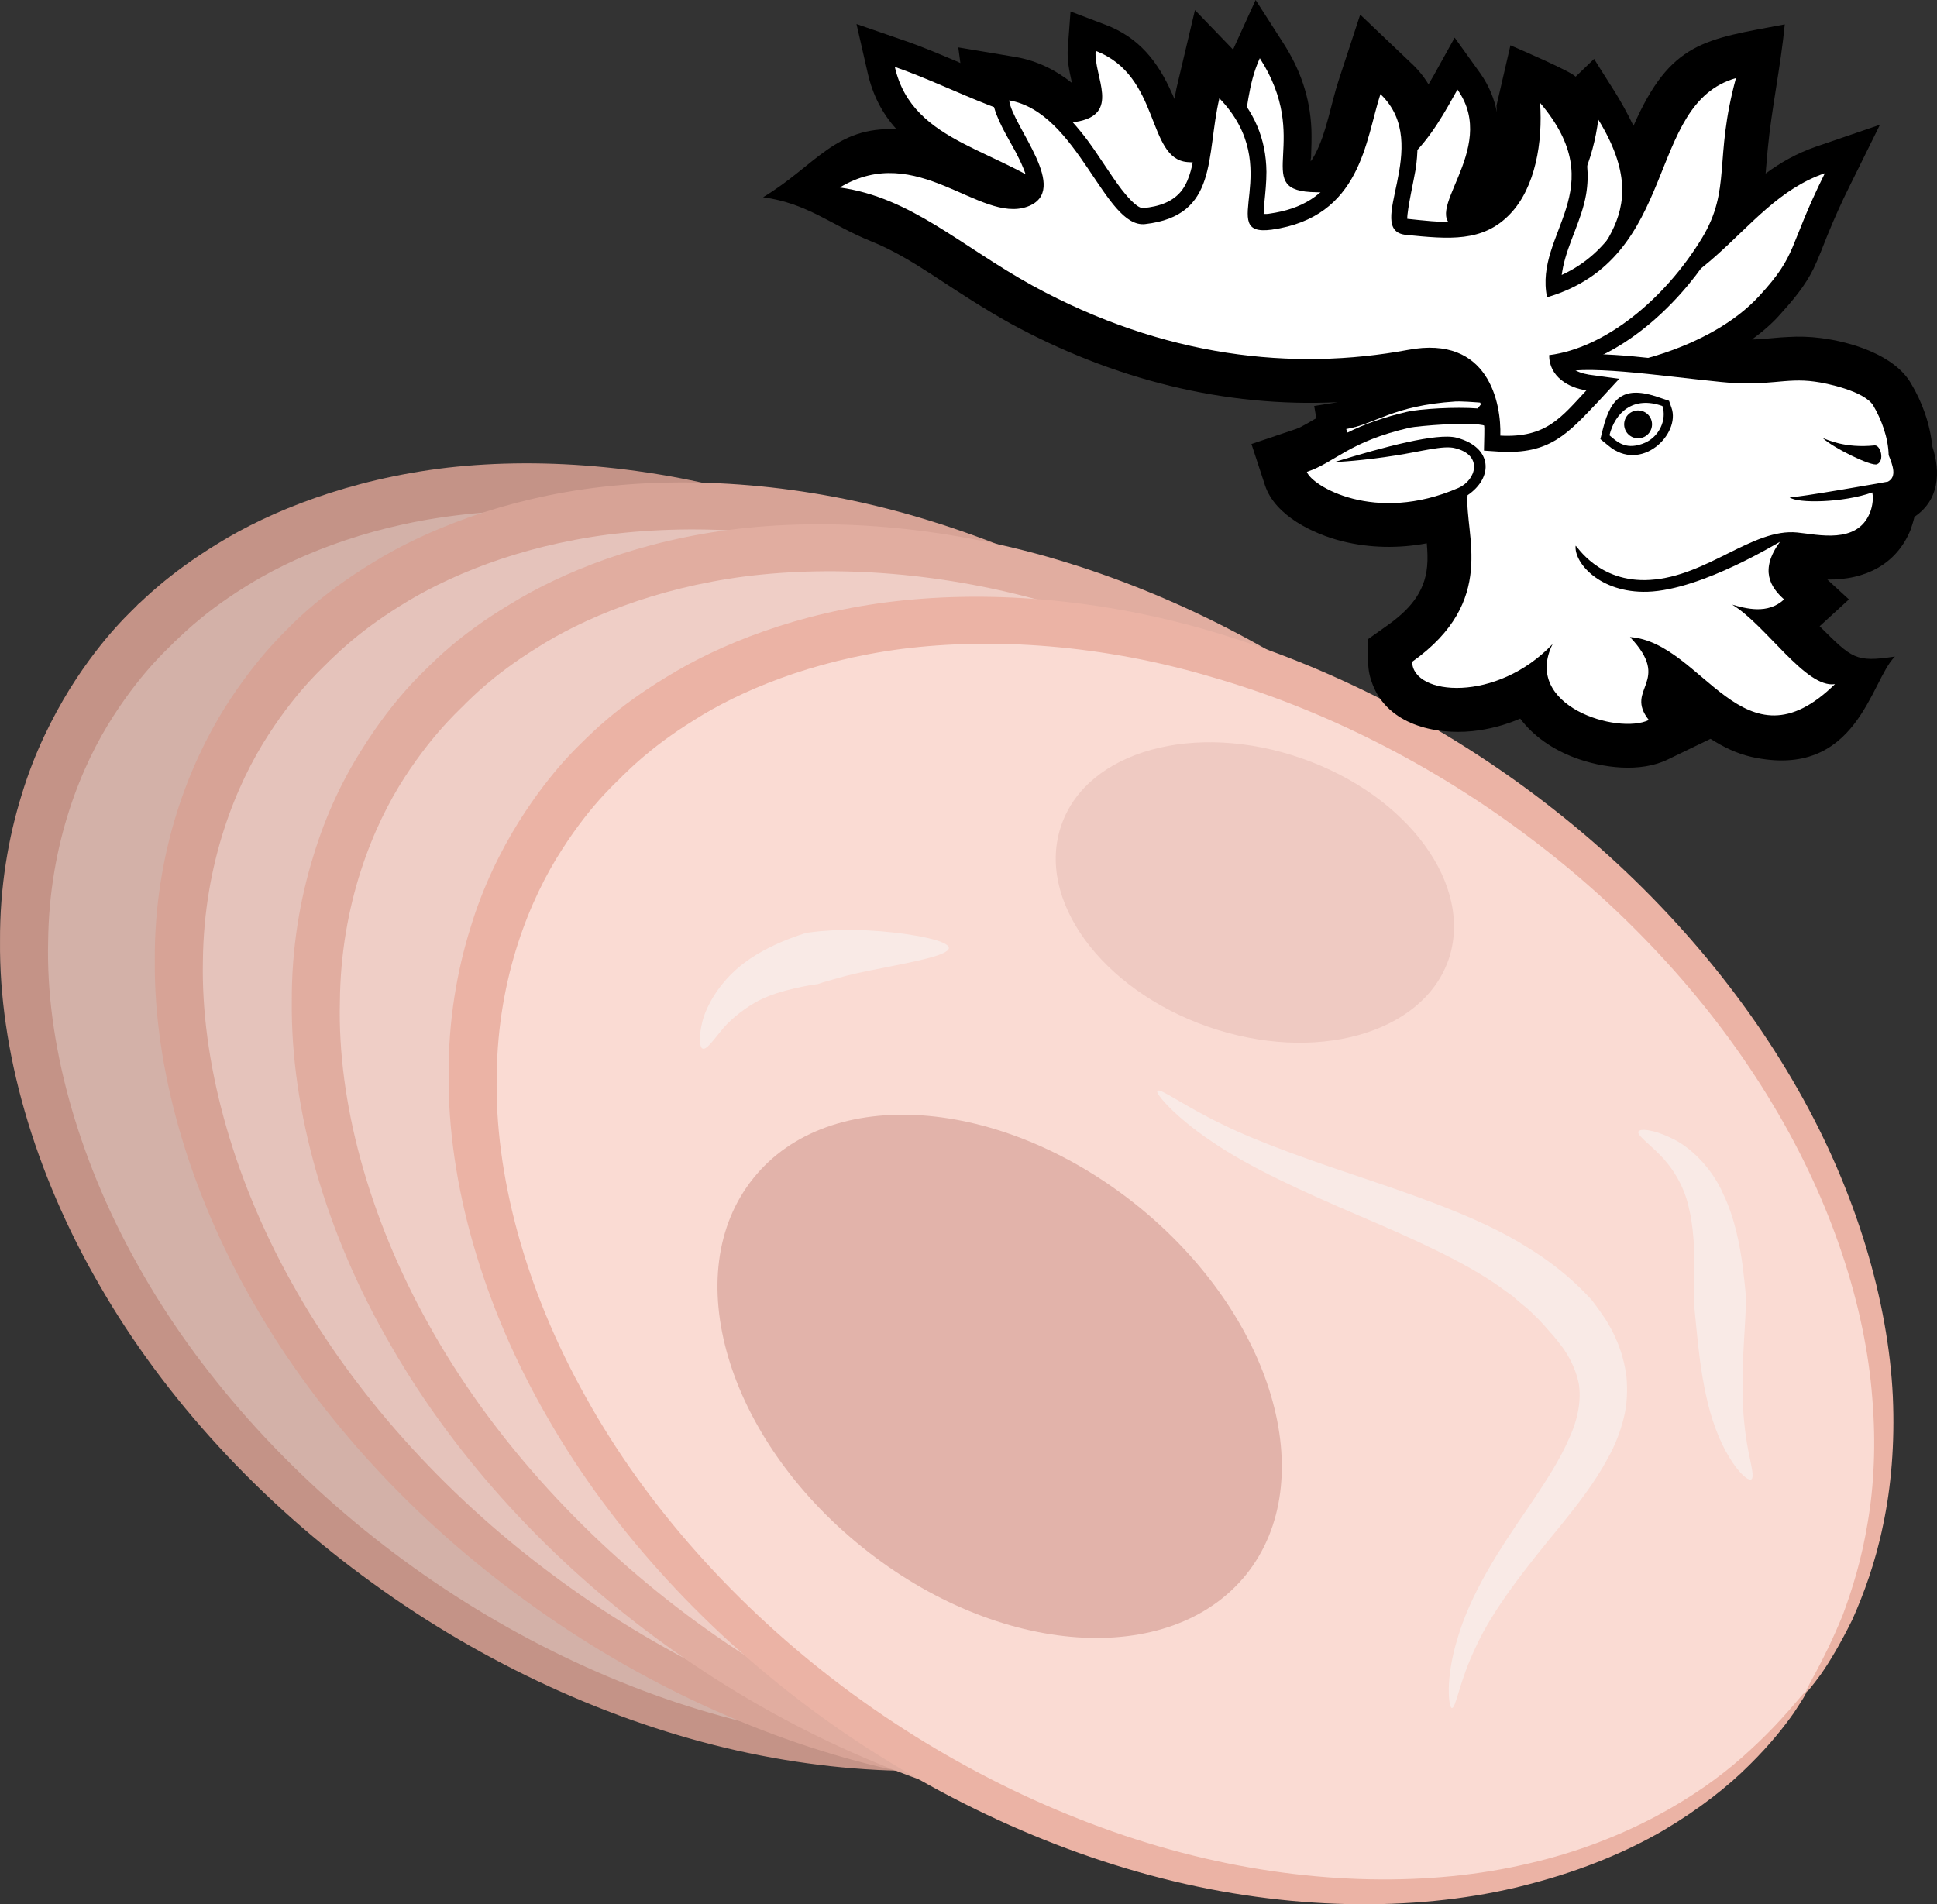
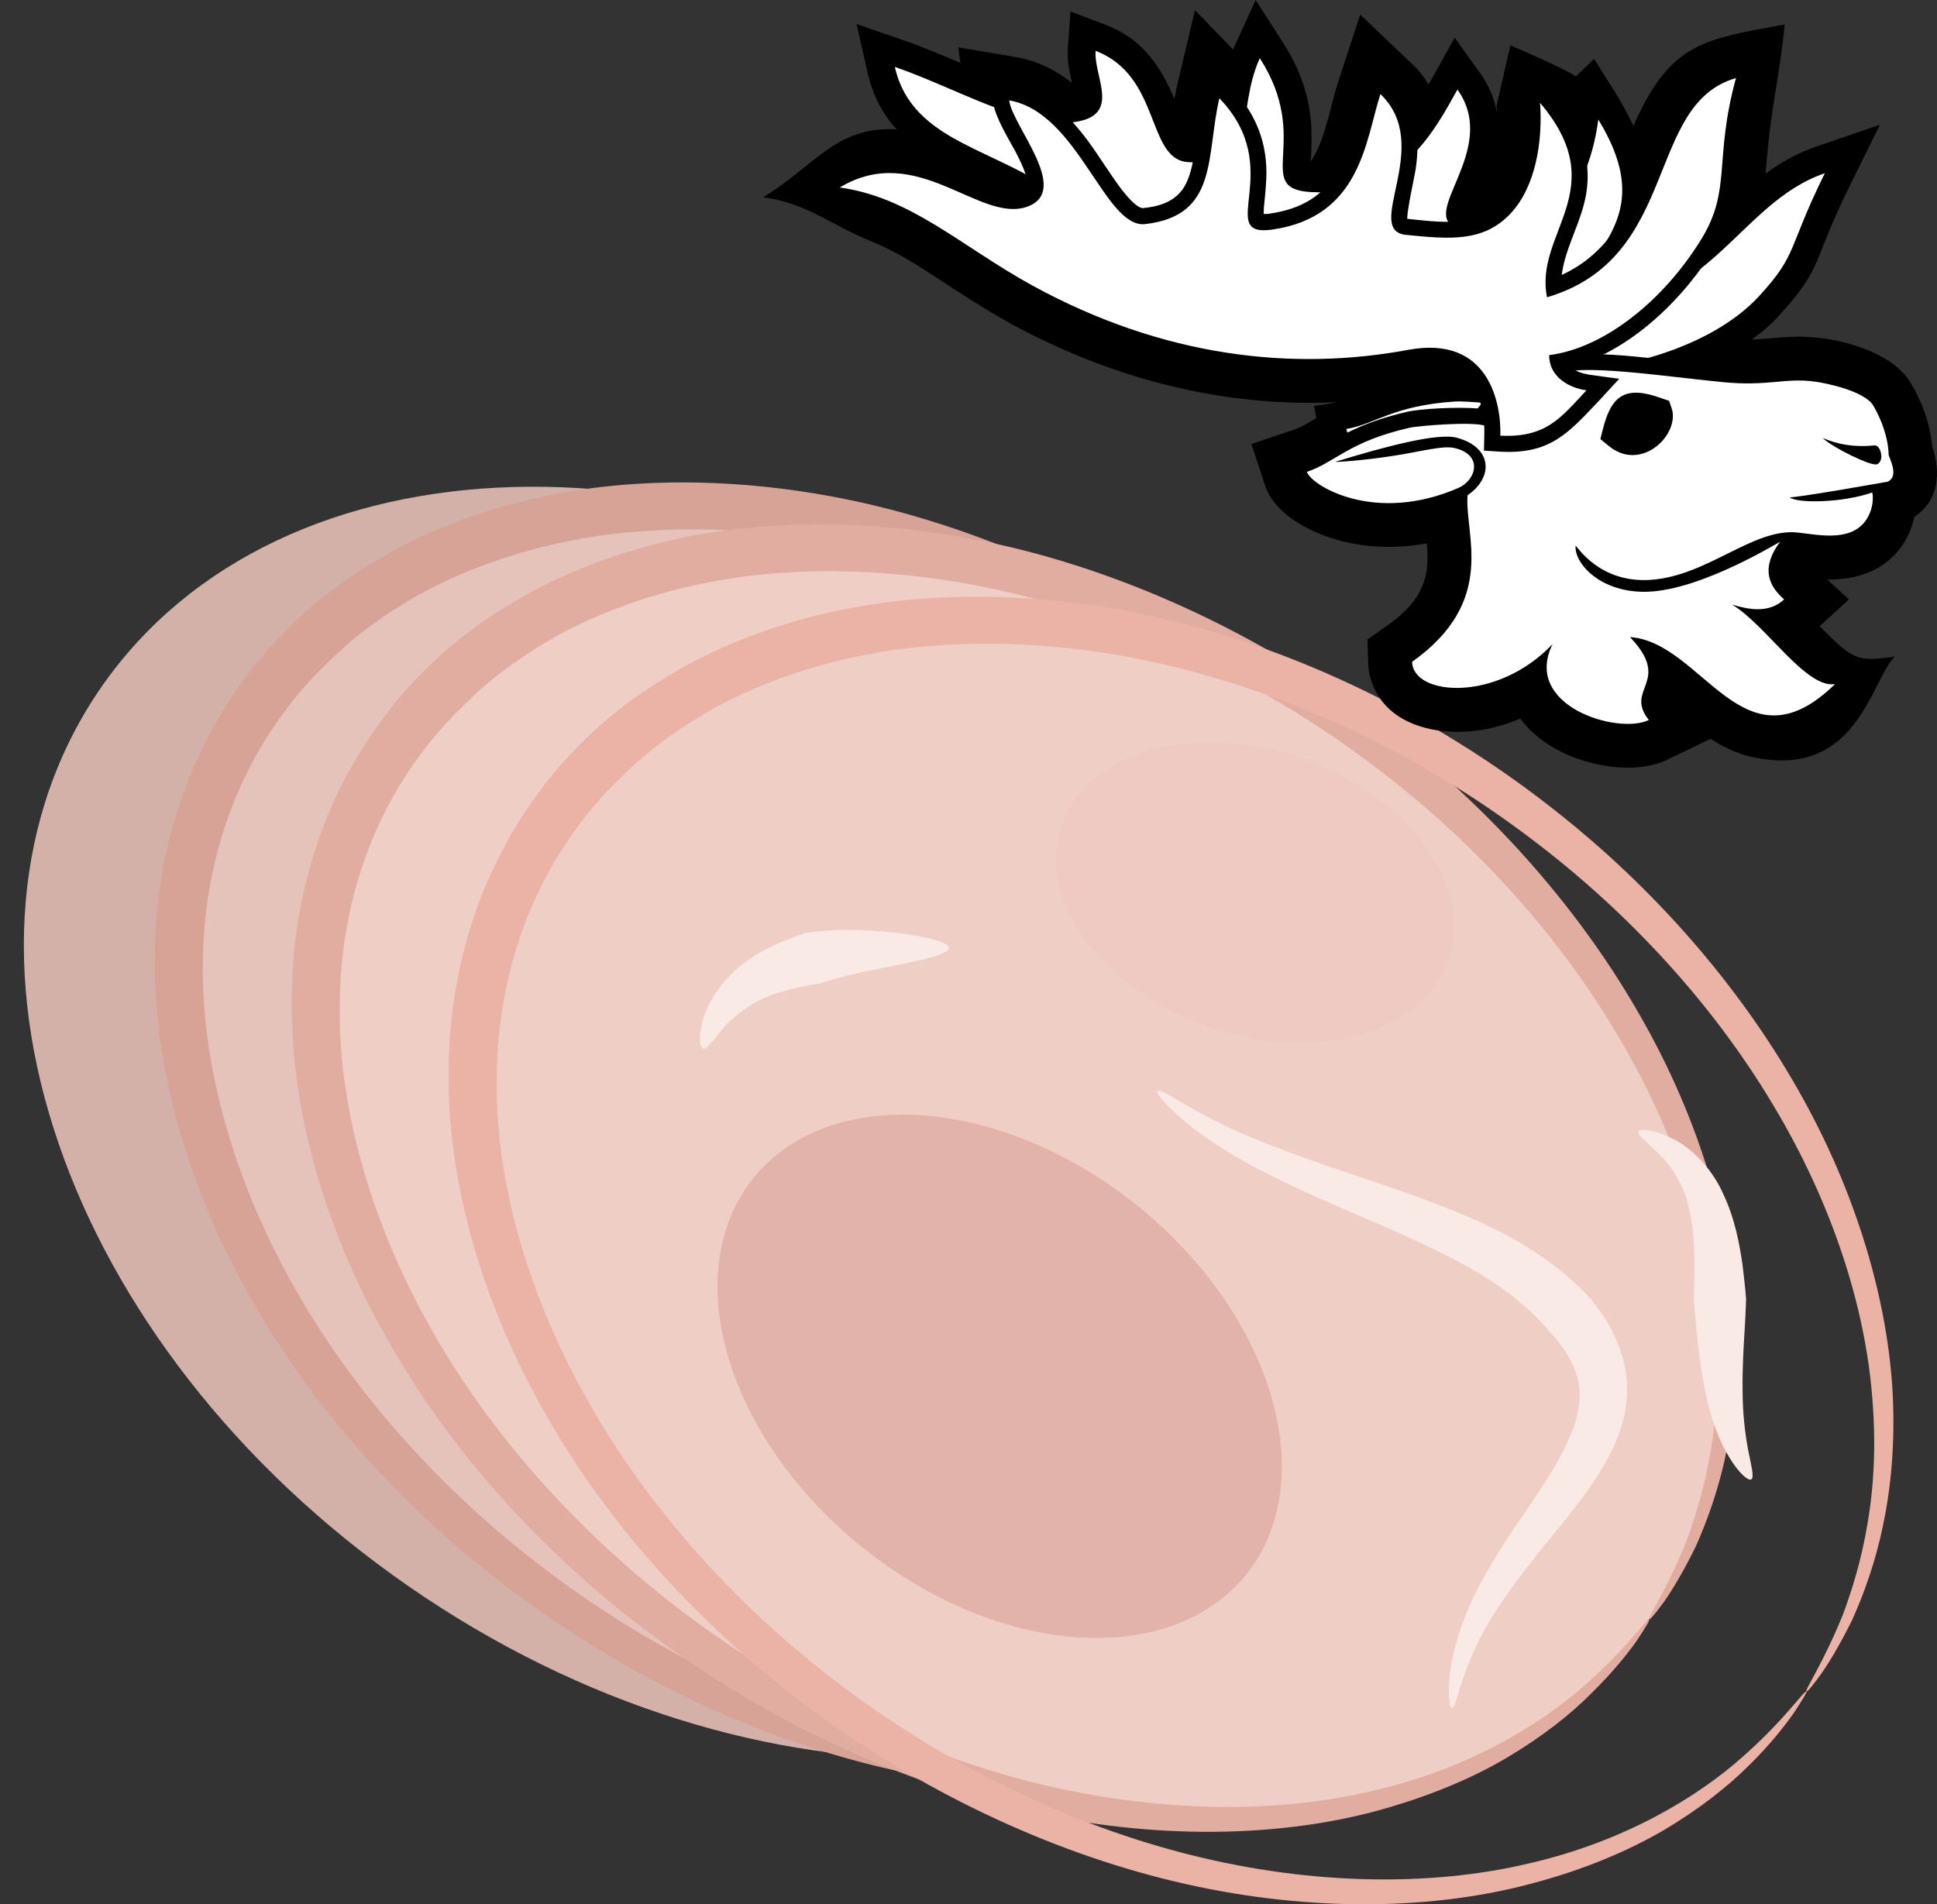
<svg xmlns="http://www.w3.org/2000/svg" xmlns:ns1="http://sodipodi.sourceforge.net/DTD/sodipodi-0.dtd" xmlns:ns2="http://www.inkscape.org/namespaces/inkscape" xml:space="preserve" width="55.568mm" height="54.642mm" version="1.1" style="clip-rule:evenodd;fill-rule:evenodd;image-rendering:optimizeQuality;shape-rendering:geometricPrecision;text-rendering:geometricPrecision" viewBox="0 0 5556.75 5464.173" id="svg59" ns1:docname="3254.svg" ns2:version="0.92.4 (5da689c313, 2019-01-14)">
  <rect x="0" y="0" width="5556.75" height="5464.173" fill="#333333" stroke="none" />
  <ns1:namedview pagecolor="#ffffff" bordercolor="#666666" borderopacity="1" objecttolerance="10" gridtolerance="10" guidetolerance="10" ns2:pageopacity="0" ns2:pageshadow="2" ns2:window-width="640" ns2:window-height="480" id="namedview61" showgrid="false" ns2:zoom="0.2102413" ns2:cx="103.59933" ns2:cy="91.697865" ns2:window-x="0" ns2:window-y="0" ns2:window-maximized="0" ns2:current-layer="svg59" />
  <defs id="defs4">
    <style type="text/css" id="style2">
   
    .fil11 {fill:black}
    .fil13 {fill:black}
    .fil12 {fill:white}
    .fil1 {fill:#C49387;fill-rule:nonzero}
    .fil0 {fill:#D3B1A8;fill-rule:nonzero}
    .fil3 {fill:#D7A396;fill-rule:nonzero}
    .fil5 {fill:#E1ADA0;fill-rule:nonzero}
    .fil8 {fill:#E2B3AA;fill-rule:nonzero}
    .fil2 {fill:#E5C3BB;fill-rule:nonzero}
    .fil7 {fill:#EBB3A5;fill-rule:nonzero}
    .fil9 {fill:#EFCAC2;fill-rule:nonzero}
    .fil4 {fill:#EFCEC6;fill-rule:nonzero}
    .fil10 {fill:#F9EAE6;fill-rule:nonzero}
    .fil6 {fill:#FADBD3;fill-rule:nonzero}
   
  </style>
  </defs>
  <g id="Vrstva_x0020_1" transform="translate(-7758.934,-11812)">
    <path class="fil0" d="m 11654,16284 c -510,734 -1729,769 -2724,79 -996,-691 -1389,-1846 -880,-2580 510,-734 1729,-769 2724,-79 995,691 1389,1846 880,2580 z" id="path7" ns2:connector-curvature="0" style="fill:#d3b1a8;fill-rule:nonzero" />
-     <path class="fil1" d="m 11654,16284 c -7,-4 46,-77 104,-220 27,-72 55,-161 72,-267 18,-105 24,-226 13,-357 -21,-262 -116,-561 -286,-843 -169,-283 -410,-547 -691,-759 -280,-214 -600,-375 -917,-466 -316,-93 -629,-114 -890,-80 -261,33 -467,122 -597,204 -132,82 -195,153 -203,158 -6,9 -85,73 -175,213 -90,139 -184,363 -187,647 -7,282 81,613 255,924 173,312 433,602 738,831 305,230 656,399 1003,484 346,87 688,90 965,23 279,-63 487,-193 611,-304 126,-110 178,-193 185,-188 2,1 -11,22 -36,60 -26,37 -67,90 -128,150 -61,61 -143,126 -246,187 -103,61 -229,114 -372,152 -285,78 -639,83 -999,2 -360,-81 -726,-248 -1046,-481 -320,-231 -596,-529 -783,-855 -188,-324 -288,-676 -285,-986 -1,-155 24,-298 62,-420 37,-123 89,-224 138,-304 100,-160 189,-233 196,-243 9,-6 82,-85 230,-175 147,-91 375,-184 657,-217 282,-32 613,-4 943,99 330,101 660,274 946,501 287,225 530,504 698,801 169,296 260,609 273,881 6,136 -5,262 -28,369 -22,109 -56,199 -88,271 -35,71 -67,124 -91,158 -25,34 -39,51 -41,50 z" id="path9" ns2:connector-curvature="0" style="fill:#c49387;fill-rule:nonzero" />
    <path class="fil2" d="m 12098,16339 c -510,734 -1729,769 -2724,78 -995,-690 -1389,-1845 -880,-2579 510,-734 1730,-769 2725,-79 995,691 1388,1845 879,2580 z" id="path11" ns2:connector-curvature="0" style="fill:#e5c3bb;fill-rule:nonzero" />
    <path class="fil3" d="m 12098,16339 c -6,-4 46,-77 104,-220 27,-72 55,-161 73,-267 17,-105 23,-226 12,-357 -20,-262 -116,-561 -286,-843 -169,-283 -410,-548 -691,-759 -280,-214 -600,-375 -917,-466 -316,-94 -629,-114 -890,-81 -261,34 -466,122 -597,205 -132,82 -194,152 -203,158 -6,9 -85,73 -175,213 -90,139 -184,363 -187,647 -6,282 81,613 255,924 173,312 433,602 739,831 304,229 655,398 1002,484 346,86 688,89 965,23 280,-63 487,-194 611,-304 126,-111 179,-193 185,-188 2,1 -10,22 -36,60 -26,37 -67,90 -128,150 -61,61 -143,126 -246,187 -103,61 -229,113 -371,152 -285,77 -639,83 -1000,2 -360,-81 -726,-249 -1045,-481 -321,-231 -597,-529 -784,-855 -188,-324 -288,-677 -285,-987 -1,-154 24,-297 62,-419 38,-123 89,-225 138,-304 101,-160 190,-234 196,-243 9,-7 82,-85 230,-175 147,-91 376,-185 658,-217 281,-32 612,-5 942,98 331,102 660,275 946,502 287,225 531,504 698,801 170,295 260,609 273,881 6,136 -5,261 -27,369 -23,108 -57,199 -89,271 -34,71 -67,124 -91,158 -25,34 -39,51 -41,50 z" id="path13" ns2:connector-curvature="0" style="fill:#d7a396;fill-rule:nonzero" />
    <path class="fil4" d="m 12490,16458 c -509,735 -1729,770 -2724,79 -995,-690 -1388,-1845 -879,-2579 510,-734 1729,-769 2724,-79 995,691 1389,1845 879,2579 z" id="path15" ns2:connector-curvature="0" style="fill:#efcec6;fill-rule:nonzero" />
    <path class="fil5" d="m 12490,16458 c -6,-3 47,-76 105,-219 27,-72 55,-162 72,-267 18,-105 24,-226 13,-357 -21,-262 -116,-561 -287,-843 -168,-283 -409,-548 -690,-760 -280,-213 -600,-374 -917,-465 -317,-94 -629,-114 -890,-81 -261,34 -467,122 -597,205 -132,82 -195,152 -203,158 -6,9 -85,73 -176,213 -90,139 -184,363 -186,646 -7,283 81,614 255,925 173,312 433,602 738,831 305,229 655,398 1002,484 347,86 689,89 966,23 279,-63 487,-194 611,-304 126,-111 178,-193 184,-189 3,2 -10,23 -35,61 -26,37 -68,90 -129,150 -60,61 -142,126 -245,187 -103,61 -229,113 -372,152 -285,77 -639,83 -999,2 -361,-81 -726,-249 -1046,-481 -320,-231 -596,-529 -783,-855 -189,-324 -288,-677 -285,-987 -1,-154 24,-297 62,-419 37,-123 88,-225 138,-304 100,-160 189,-234 196,-243 9,-7 81,-86 230,-175 147,-91 375,-185 657,-217 281,-32 612,-5 943,98 330,102 660,275 946,501 287,226 530,505 698,802 169,295 260,609 272,881 7,136 -4,261 -27,369 -22,108 -56,199 -88,271 -35,71 -67,124 -91,158 -25,34 -39,51 -42,49 z" id="path17" ns2:connector-curvature="0" style="fill:#e1ada0;fill-rule:nonzero" />
-     <path class="fil6" d="m 12941,16666 c -510,734 -1729,770 -2724,79 -995,-690 -1389,-1845 -880,-2579 510,-734 1729,-770 2724,-79 995,690 1389,1845 880,2579 z" id="path19" ns2:connector-curvature="0" style="fill:#fadbd3;fill-rule:nonzero" />
    <path class="fil7" d="m 12941,16666 c -6,-3 46,-77 104,-219 27,-72 55,-162 72,-267 18,-105 24,-226 13,-357 -20,-262 -116,-561 -286,-843 -169,-283 -410,-548 -691,-760 -280,-213 -600,-374 -917,-465 -316,-94 -629,-114 -890,-81 -261,34 -467,122 -597,205 -132,82 -195,152 -203,158 -6,9 -85,72 -175,213 -90,139 -184,363 -187,646 -7,283 81,614 255,924 173,313 433,603 738,832 305,229 656,398 1003,484 346,86 688,89 965,23 279,-64 487,-194 611,-304 126,-111 178,-193 185,-189 2,2 -11,23 -36,61 -26,37 -67,90 -128,150 -61,61 -143,126 -246,187 -103,60 -229,113 -372,151 -285,78 -639,84 -999,3 -360,-81 -726,-249 -1046,-481 -320,-232 -596,-529 -783,-855 -188,-324 -288,-677 -285,-987 -1,-154 24,-297 62,-419 37,-123 89,-225 138,-304 100,-160 189,-234 196,-243 9,-7 82,-86 230,-175 147,-91 375,-185 657,-217 282,-32 613,-5 943,98 330,102 660,275 946,501 287,225 530,505 698,801 169,296 260,610 273,882 6,136 -5,261 -28,369 -22,108 -56,199 -88,271 -35,71 -67,124 -91,158 -25,34 -39,51 -41,49 z" id="path21" ns2:connector-curvature="0" style="fill:#ebb3a5;fill-rule:nonzero" />
    <path class="fil8" d="m 11334,16330 c -218,270 -711,236 -1101,-78 -391,-314 -531,-788 -313,-1059 217,-271 710,-236 1101,78 390,314 530,788 313,1059 z" id="path23" ns2:connector-curvature="0" style="fill:#e2b3aa;fill-rule:nonzero" />
    <path class="fil9" d="m 11914,14567 c -75,212 -383,298 -690,191 -306,-107 -495,-366 -420,-579 74,-213 383,-298 689,-191 307,107 495,366 421,579 z" id="path25" ns2:connector-curvature="0" style="fill:#efcac2;fill-rule:nonzero" />
    <path class="fil10" d="m 11924,16713 c -9,0 -20,-82 16,-199 17,-59 46,-124 83,-189 37,-66 82,-132 126,-196 43,-64 85,-128 111,-189 28,-60 35,-115 28,-158 -9,-44 -29,-79 -46,-103 -18,-24 -30,-38 -32,-40 -2,-1 -14,-17 -38,-42 -13,-12 -27,-28 -46,-42 -9,-8 -19,-16 -29,-25 -11,-8 -23,-16 -35,-25 -97,-70 -250,-139 -405,-205 -156,-67 -314,-138 -421,-212 -108,-72 -164,-140 -157,-146 8,-9 74,42 186,96 111,55 269,109 430,163 160,54 325,114 442,188 120,72 184,150 188,153 1,2 17,21 40,56 22,35 51,91 60,166 3,37 2,78 -8,117 -10,40 -25,79 -45,114 -38,72 -89,136 -138,197 -100,121 -193,240 -240,343 -49,101 -58,179 -70,178 z" id="path27" ns2:connector-curvature="0" style="fill:#f9eae6;fill-rule:nonzero" />
    <path class="fil10" d="m 12783,16057 c -9,5 -36,-18 -63,-63 -28,-45 -53,-111 -67,-179 -15,-68 -22,-136 -27,-186 -5,-50 -8,-84 -8,-86 0,-2 1,-38 2,-90 0,-52 -2,-119 -17,-179 -14,-62 -48,-114 -83,-149 -35,-35 -65,-56 -61,-66 4,-9 42,-7 95,19 53,24 115,84 148,159 35,73 48,150 56,206 7,57 10,94 10,96 0,2 -1,37 -4,87 -3,49 -7,114 -6,176 0,63 7,124 16,171 9,46 18,78 9,84 z" id="path29" ns2:connector-curvature="0" style="fill:#f9eae6;fill-rule:nonzero" />
    <path class="fil10" d="m 10481,14532 c 0,21 -98,39 -192,58 -48,9 -94,19 -128,29 -33,9 -55,16 -57,17 -1,0 -26,3 -61,11 -35,8 -81,20 -120,43 -39,23 -75,53 -98,83 -23,28 -39,51 -50,48 -9,-2 -12,-31 -2,-74 10,-43 41,-98 85,-141 44,-44 99,-72 140,-90 42,-18 71,-26 73,-27 1,0 29,-5 69,-7 40,-3 92,-2 143,2 101,8 198,28 198,48 z" id="path31" ns2:connector-curvature="0" style="fill:#f9eae6;fill-rule:nonzero" />
    <g id="_659401968">
      <path class="fil11" d="m 12824,12310 c 2,-23 4,-46 6,-69 11,-117 37,-236 49,-359 -229,43 -328,49 -434,291 -41,-84 -64,-112 -113,-192 l -53,51 c -13,-15 -157,-77 -187,-90 l -40,173 c 0,6 1,13 1,19 -7,-38 -22,-75 -47,-111 l -74,-103 -61,110 c -5,8 -9,16 -14,24 -14,-23 -31,-44 -52,-63 l -144,-137 -62,189 c -22,67 -34,148 -67,211 -4,7 -8,15 -13,21 0,-4 0,-8 1,-10 1,-28 2,-56 1,-83 -4,-91 -32,-171 -81,-247 l -79,-123 -61,134 c -1,3 -2,5 -4,8 l -109,-113 -53,224 c -2,11 -4,21 -6,31 -3,-7 -5,-13 -7,-16 -40,-91 -95,-161 -191,-197 l -100,-38 -8,107 c -2,32 4,62 11,93 0,1 1,3 1,5 -45,-36 -98,-63 -159,-74 l -167,-28 6,45 c -2,-1 -4,-2 -6,-3 -52,-22 -103,-44 -156,-62 l -136,-47 32,140 c 14,62 41,116 83,162 -176,-9 -232,104 -383,195 129,18 193,79 309,126 63,25 123,62 180,99 73,48 146,96 222,138 292,159 612,241 938,225 l -68,11 6,35 c -15,9 -31,18 -46,26 -7,3 -14,6 -21,8 l -119,40 39,119 c 29,87 138,139 221,160 80,20 163,21 243,6 2,23 3,45 1,66 -7,78 -55,128 -116,171 l -55,39 2,67 c 0,22 5,43 13,63 44,113 176,144 286,133 47,-5 93,-17 137,-36 39,52 95,89 156,112 80,30 189,44 268,5 l 122,-59 c 36,23 74,42 118,52 304,67 341,-220 411,-288 -114,17 -122,6 -216,-87 l 84,-77 -62,-57 c 0,0 1,0 2,0 105,1 196,-42 237,-143 4,-12 8,-24 11,-37 71,-48 76,-127 51,-203 -6,-63 -29,-127 -61,-180 -47,-81 -171,-119 -259,-130 -31,-4 -62,-5 -94,-3 -28,1 -56,5 -83,6 -7,1 -13,1 -20,1 30,-22 57,-45 80,-71 37,-41 71,-81 96,-131 15,-31 27,-64 40,-96 20,-49 41,-96 65,-144 l 86,-174 -184,63 c -55,19 -102,46 -144,77 z" id="path33" ns2:connector-curvature="0" style="fill:#000000" />
      <g id="g55">
        <path class="fil12" d="m 12994,12309 c -108,218 -76,230 -188,352 -140,153 -417,221 -577,210 -12,61 37,103 85,120 -85,61 -140,112 -267,79 20,-88 24,-290 -213,-293 -334,-4 -691,-114 -1021,-391 -180,-150 -436,-157 -487,-382 177,61 373,180 517,158 134,-20 53,-130 59,-204 187,71 146,309 263,319 211,18 137,-143 208,-298 151,234 -21,374 145,384 259,15 354,-173 422,-294 124,174 -119,362 2,398 117,36 163,50 255,-15 87,-61 133,-186 147,-297 181,295 -48,379 -90,552 410,14 483,-310 740,-398 z" id="path35" ns2:connector-curvature="0" style="fill:#ffffff" />
        <path class="fil12" d="m 12148,12992 c -38,-20 -196,-30 -214,-28 -181,12 -229,65 -313,79 7,43 183,191 460,102 z" id="path37" ns2:connector-curvature="0" style="fill:#ffffff" />
        <path class="fil11" d="m 12533,13728 c 25,17 48,36 69,54 59,50 122,106 200,123 123,28 225,-54 288,-151 -117,-39 -117,-36 -211,-134 -7,-7 -15,-15 -22,-23 17,-6 35,-16 51,-31 l 37,-34 -37,-34 c -39,-35 -38,-60 -6,-103 3,-3 4,-7 6,-10 1,0 1,0 2,0 32,3 62,9 94,10 71,1 133,-23 162,-94 7,-17 11,-39 11,-60 3,-1 5,-1 8,-2 l 7,-1 7,-4 c 50,-29 40,-81 24,-126 -4,-53 -24,-110 -50,-156 -33,-54 -141,-83 -202,-91 -26,-3 -52,-4 -78,-2 -28,1 -56,5 -84,6 -36,2 -72,1 -108,-2 -39,-4 -78,-9 -117,-13 -89,-10 -300,-40 -380,-7 -70,28 -158,77 -206,141 -62,-5 -167,1 -204,10 -60,14 -118,33 -173,61 -33,17 -63,37 -96,54 -10,5 -21,10 -32,13 l -43,15 14,43 c 19,56 113,94 165,107 98,25 199,16 294,-18 2,58 16,116 10,176 -10,101 -69,171 -150,229 l -20,14 1,24 c 0,12 2,24 7,36 30,76 132,90 203,82 65,-7 127,-29 181,-64 3,10 6,19 10,28 26,57 82,95 139,117 59,22 147,36 205,8 l 52,-25 -36,-45 c -7,-9 -13,-18 -11,-30 7,-28 19,-43 20,-76 0,-5 0,-11 -1,-15 z" id="path39" ns2:connector-curvature="0" style="fill:#000000" />
        <path class="fil12" d="m 12489,13878 c -88,43 -364,-40 -276,-218 -160,169 -401,149 -403,51 246,-175 150,-364 159,-478 74,-50 73,-137 -31,-165 -56,-15 -211,27 -348,69 -3,2 86,-4 172,-18 72,-11 138,-30 171,-21 82,20 60,92 10,114 -241,105 -422,-7 -435,-46 81,-27 120,-87 296,-127 18,-4 176,-19 217,-5 29,-59 113,-113 200,-148 73,-31 294,4 475,22 135,14 183,-13 269,-1 32,4 143,27 168,69 23,39 43,92 44,142 12,30 24,62 -2,76 -10,2 -259,46 -282,45 21,18 153,16 237,-14 5,23 -3,50 -7,59 -37,90 -148,62 -208,56 -128,-13 -258,126 -423,136 -147,9 -210,-99 -213,-98 -5,48 69,136 206,132 158,-5 384,-147 380,-143 -59,81 -27,130 12,165 -47,44 -110,26 -149,15 97,58 211,241 295,228 -263,258 -378,-120 -588,-135 123,130 -18,147 54,238 z" id="path41" ns2:connector-curvature="0" style="fill:#ffffff" />
        <path class="fil11" d="m 12526,12955 c -101,-37 -144,-12 -169,89 l -7,28 22,18 c 95,81 209,-33 182,-108 l -7,-20 z" id="path43" ns2:connector-curvature="0" style="fill:#000000" />
-         <path class="fil12" d="m 12528,12977 c 13,38 -8,92 -59,109 -49,17 -73,-8 -93,-25 16,-65 68,-114 152,-84 z" id="path45" ns2:connector-curvature="0" style="fill:#ffffff" />
        <circle class="fil13" transform="matrix(-0.102,-0.395,-0.395,0.102,12458.2,13029.7)" r="98" id="circle47" cx="0" cy="0" style="fill:#000000" />
        <path class="fil13" d="m 12988,13069 c 28,27 141,83 156,75 22,-10 10,-55 -7,-54 -86,9 -137,-17 -149,-21 z" id="path49" ns2:connector-curvature="0" style="fill:#000000" />
        <path class="fil11" d="m 12265,12865 c 173,-46 327,-199 415,-345 28,-45 46,-91 55,-143 9,-47 11,-96 15,-143 6,-64 16,-124 33,-186 l 21,-79 -78,23 c -277,79 -195,475 -487,609 1,-8 3,-16 4,-23 15,-71 53,-134 66,-208 19,-114 -24,-207 -96,-293 l -91,-107 10,140 c 6,91 -9,216 -74,285 -69,71 -172,54 -261,45 0,0 0,0 -1,0 -1,-24 21,-122 24,-142 14,-94 3,-181 -70,-249 l -52,-50 -23,69 c -24,75 -35,153 -72,223 -44,83 -111,121 -202,134 -4,1 -11,1 -17,1 0,-10 1,-26 2,-32 3,-30 6,-59 6,-89 -1,-96 -36,-174 -102,-243 l -59,-60 -19,82 c -13,53 -17,107 -26,161 -5,36 -13,80 -35,111 -26,36 -69,49 -112,53 -1,1 -2,1 -3,0 -19,-2 -49,-40 -60,-54 -34,-45 -63,-94 -97,-140 -55,-73 -123,-144 -217,-160 l -61,-10 7,61 c 6,43 43,102 64,141 10,19 43,83 34,104 -3,6 -11,9 -16,11 -108,39 -303,-197 -546,-51 l -111,67 129,17 c 43,6 84,18 125,34 68,28 132,67 193,107 72,47 143,94 218,135 343,188 722,262 1108,190 67,-12 134,-7 175,53 27,40 38,98 36,146 l -1,45 45,3 c 143,8 194,-50 283,-144 l 60,-65 -87,-12 c -18,-3 -38,-9 -52,-22 z" id="path51" ns2:connector-curvature="0" style="fill:#000000" />
        <path class="fil12" d="m 12739,12036 c -64,234 -12,318 -98,460 -108,177 -279,315 -438,335 0,62 56,94 107,101 -72,77 -115,137 -247,130 3,-91 -32,-290 -265,-246 -329,61 -700,22 -1078,-185 -205,-113 -348,-253 -552,-281 222,-134 401,104 538,55 127,-46 -43,-231 -52,-305 198,34 274,368 390,355 211,-24 174,-195 213,-361 194,201 -14,399 150,377 257,-36 269,-257 312,-389 155,147 -52,392 74,404 122,12 220,22 298,-60 73,-76 94,-208 86,-319 211,249 -18,372 20,558 383,-113 280,-554 542,-629 z" id="path53" ns2:connector-curvature="0" style="fill:#ffffff" />
      </g>
    </g>
  </g>
</svg>